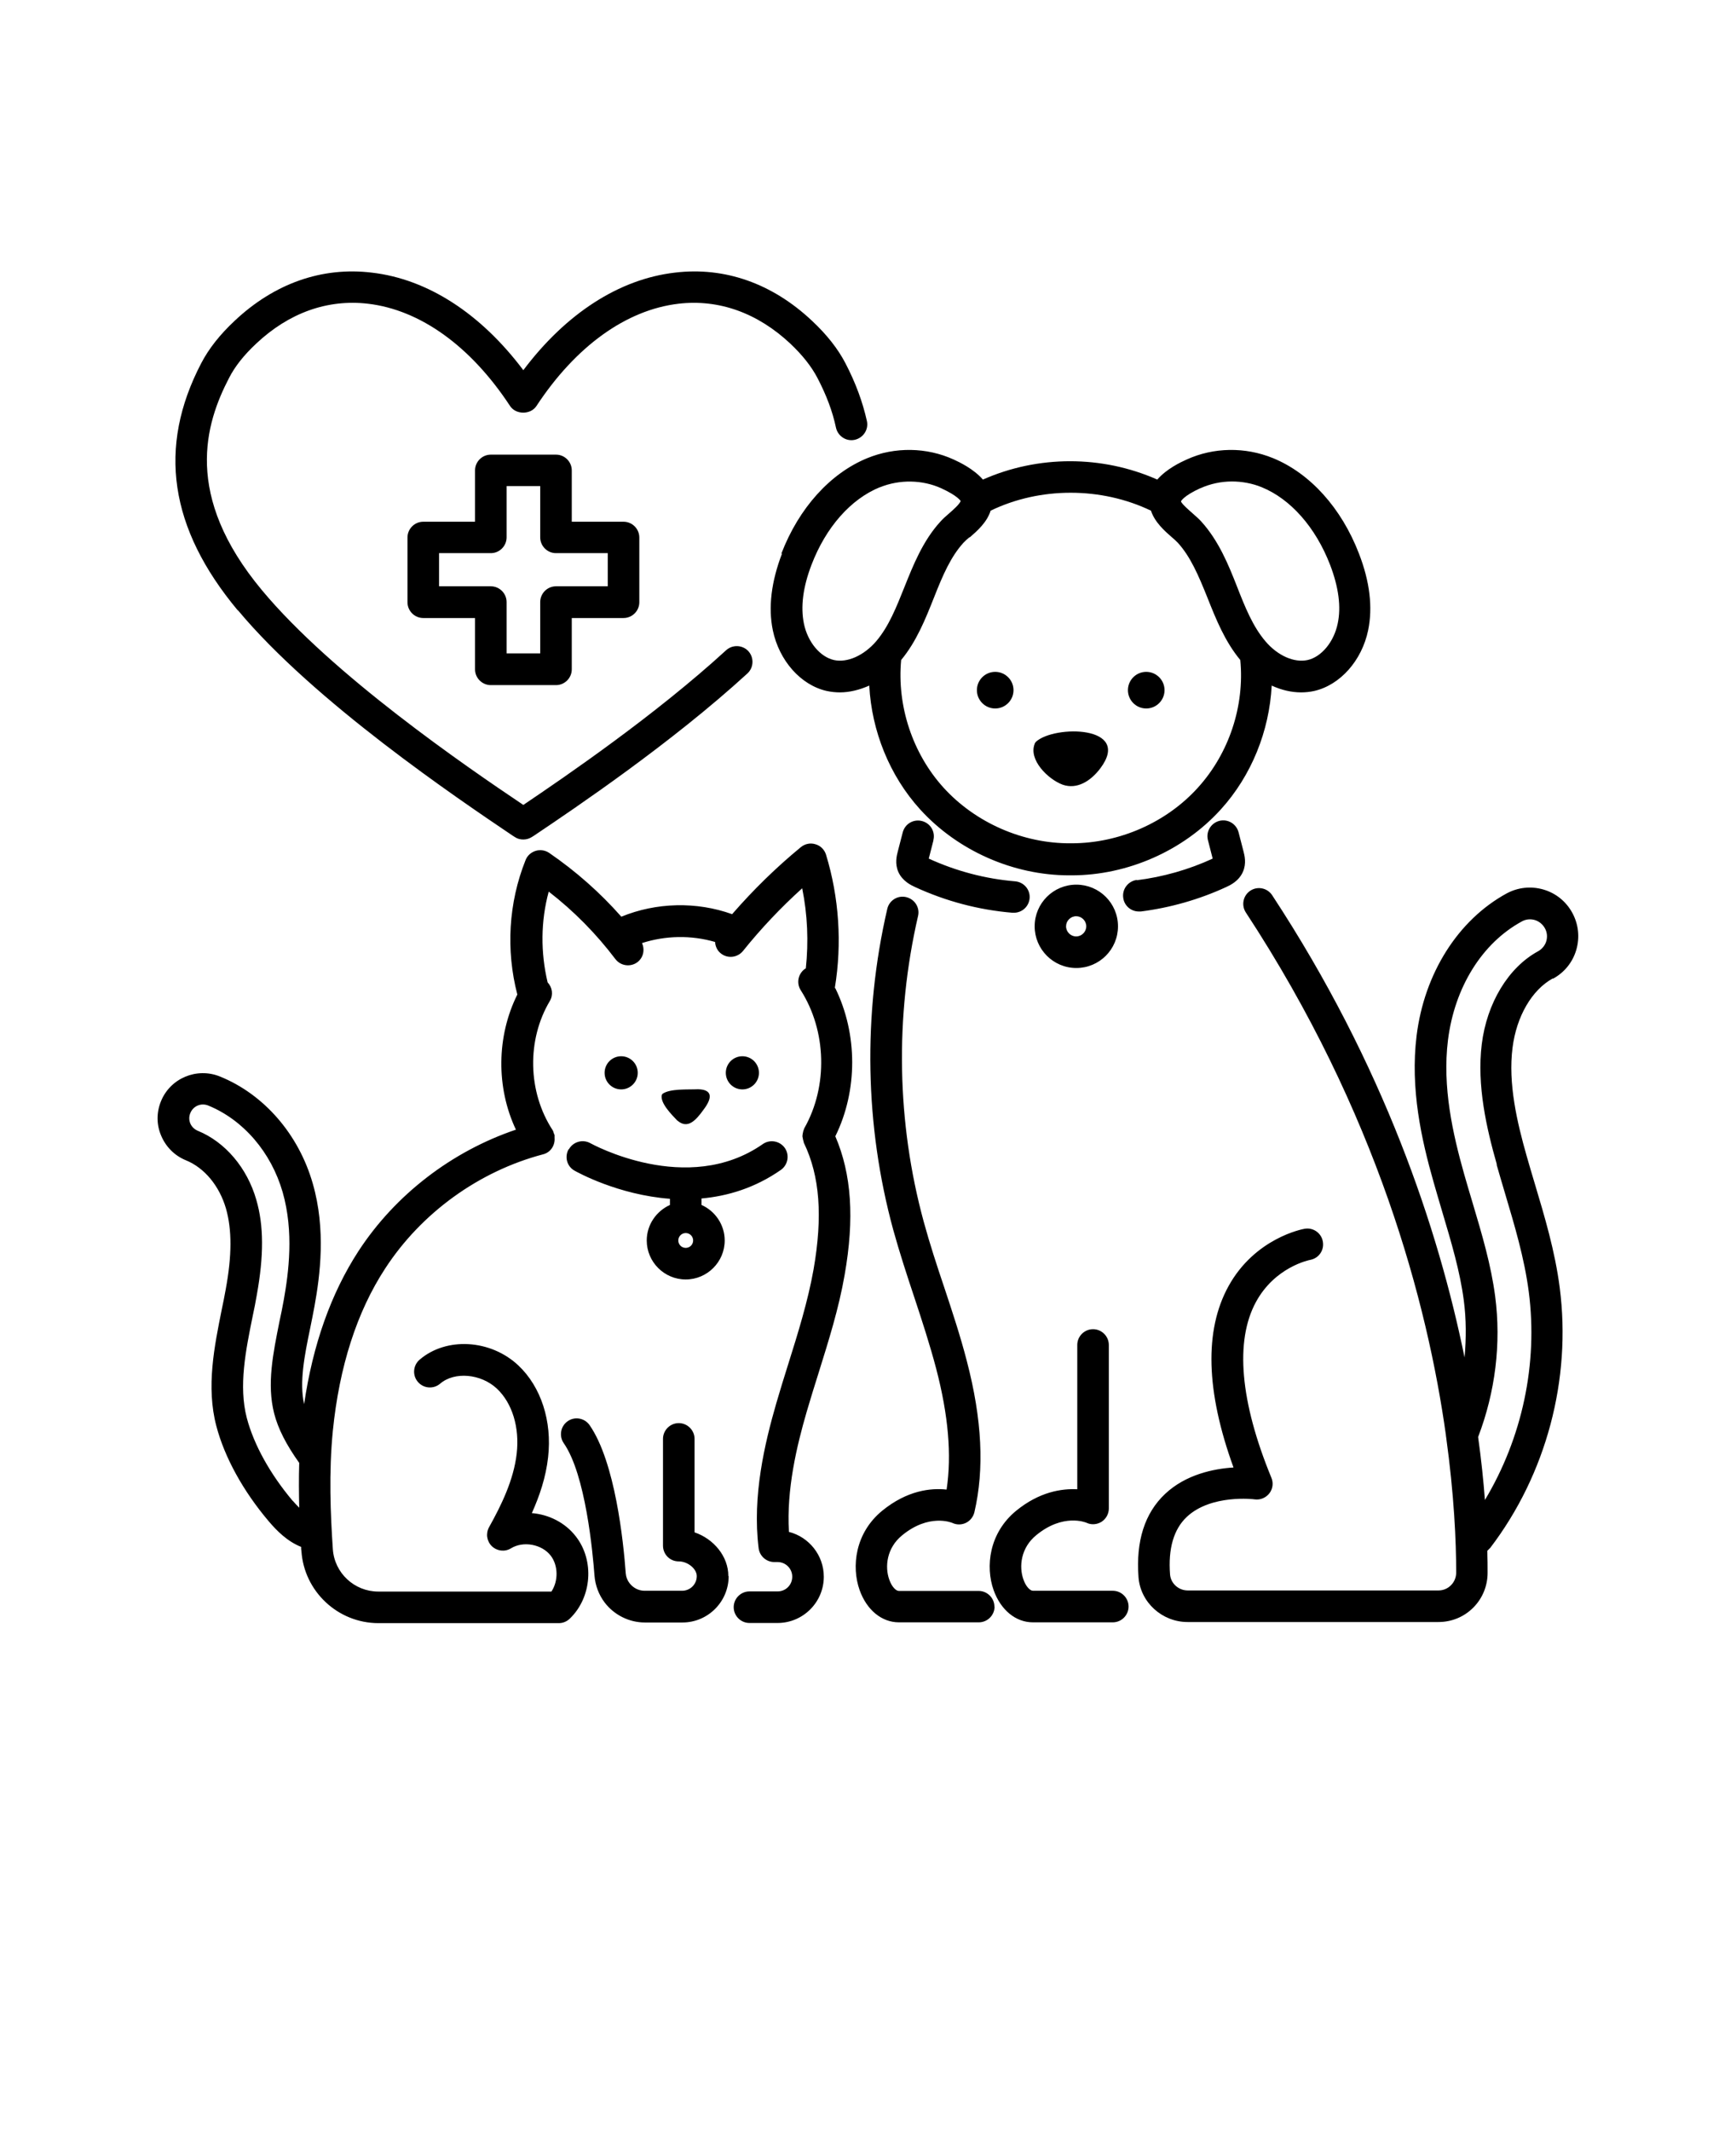
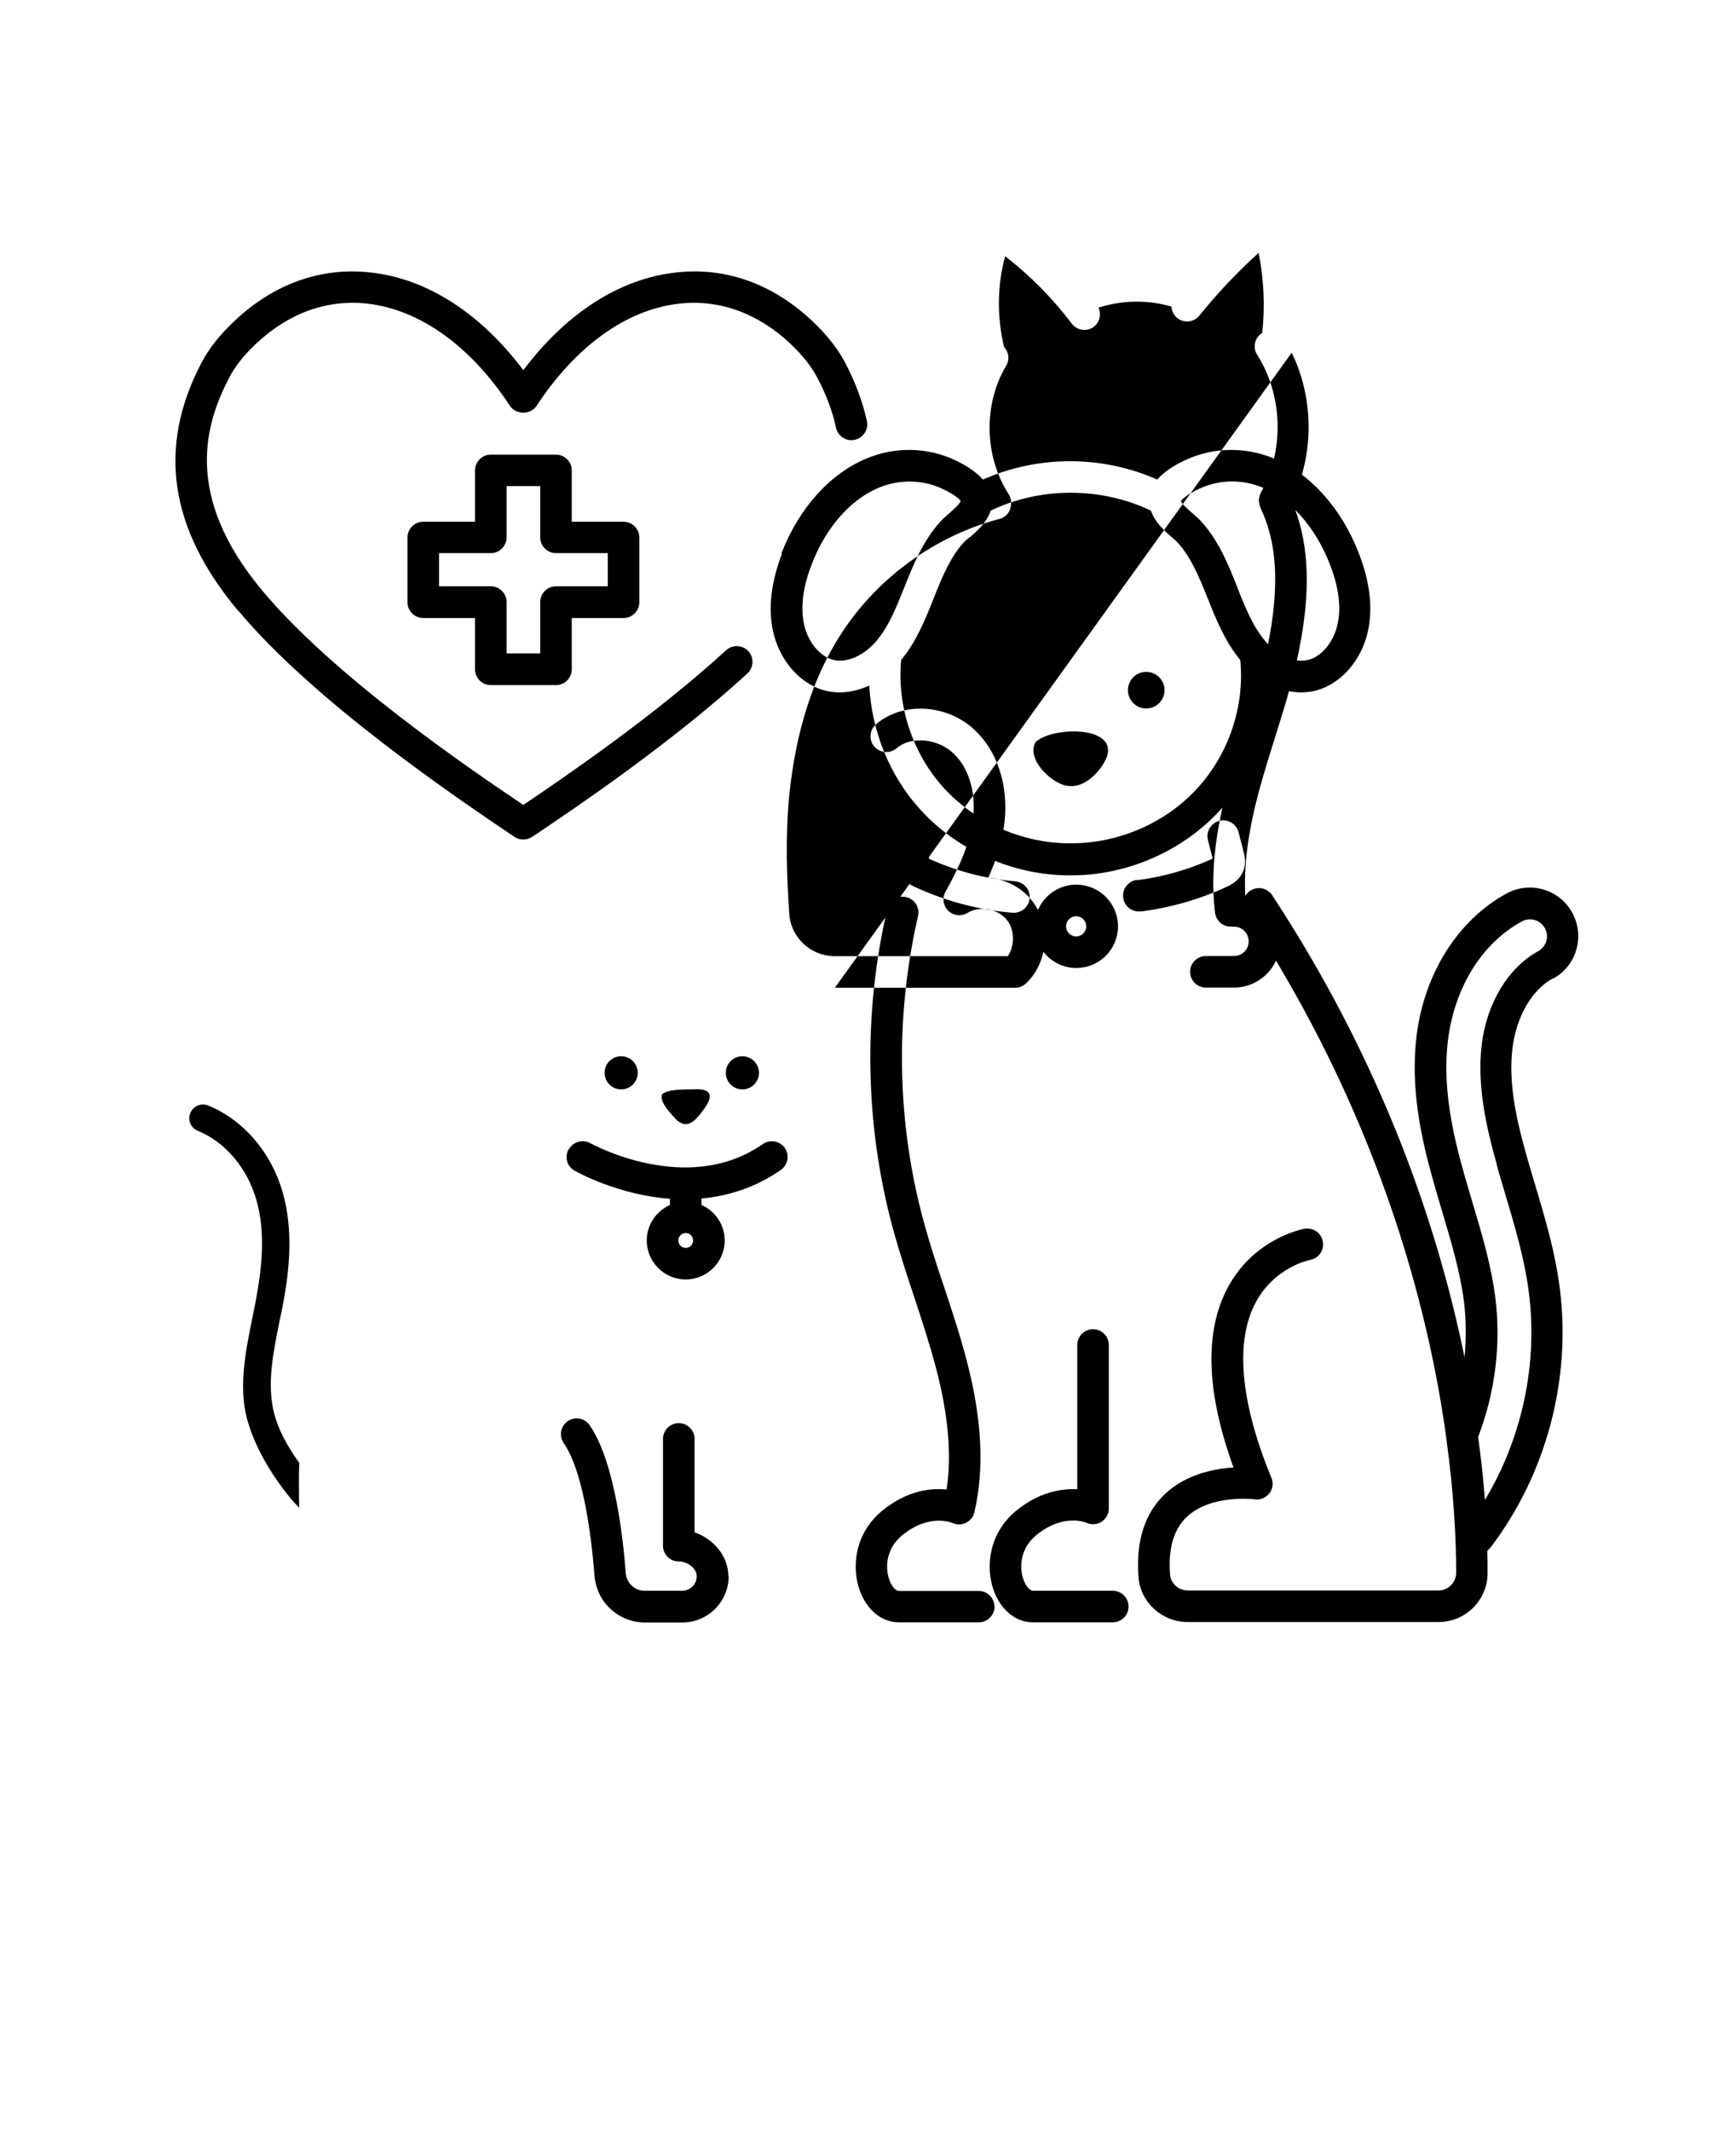
<svg xmlns="http://www.w3.org/2000/svg" id="Capa_1" version="1.1" viewBox="0 0 110 135">
-   <path d="M31.1,43.4h4.13c.55,0,1-.45,1-1v-3.25h3.28c.55,0,1-.45,1-1v-4.1c0-.55-.45-1-1-1h-3.28v-3.25c0-.55-.45-1-1-1h-4.13c-.55,0-1,.45-1,1v3.25h-3.28c-.55,0-1,.45-1,1v4.1c0,.55.45,1,1,1h3.28v3.25c0,.55.45,1,1,1ZM27.82,37.14v-2.1h3.28c.55,0,1-.45,1-1v-3.25h2.13v3.25c0,.55.45,1,1,1h3.28v2.1h-3.28c-.55,0-1,.45-1,1v3.25h-2.13v-3.25c0-.55-.45-1-1-1h-3.28ZM61.9,43.72c0-.64.52-1.16,1.16-1.16s1.16.52,1.16,1.16-.52,1.16-1.16,1.16-1.16-.52-1.16-1.16ZM71.47,43.72c0-.64.52-1.16,1.16-1.16s1.16.52,1.16,1.16-.52,1.16-1.16,1.16-1.16-.52-1.16-1.16ZM65.56,47.1l.08-.11c1.17-1.07,6.11-1.04,4.09,1.67-.62.83-1.49,1.36-2.39,1.05-.93-.34-2.2-1.59-1.77-2.61h0ZM49.55,35.07c-.68,1.78-.88,3.41-.58,4.86.4,1.92,1.77,3.47,3.41,3.84.28.06.56.09.84.09.62,0,1.25-.16,1.86-.43.15,2.87,1.28,5.7,3.22,7.84,2.38,2.62,5.91,4.18,9.45,4.18h.15c3.55,0,7.09-1.56,9.46-4.18,1.94-2.14,3.07-4.96,3.22-7.84.61.28,1.24.43,1.86.43.29,0,.57-.03.84-.09,1.64-.38,3.01-1.92,3.41-3.84.3-1.45.11-3.08-.58-4.86-1.11-2.89-3.1-5.09-5.45-6.05-1.77-.72-3.76-.69-5.47.09-.38.17-1.27.59-1.86,1.27-3.5-1.55-7.55-1.55-11.05,0-.59-.68-1.48-1.1-1.85-1.27-1.71-.78-3.7-.81-5.47-.09-2.35.96-4.34,3.16-5.45,6.05h0ZM76.06,30.93c.62-.28,1.31-.43,2-.43.64,0,1.29.12,1.88.36,1.84.75,3.42,2.54,4.34,4.92.54,1.41.71,2.67.48,3.73-.24,1.15-1.02,2.1-1.9,2.3-.85.19-1.9-.27-2.68-1.19-.8-.94-1.29-2.16-1.82-3.52-.5-1.27-1.13-2.84-2.24-4.06-.14-.16-.34-.33-.54-.51-.23-.2-.71-.62-.75-.77,0,0,.14-.34,1.24-.84h0ZM61.45,34.04c.46-.4,1.09-.95,1.32-1.69,3.14-1.52,7.02-1.51,10.16,0,.24.73.86,1.28,1.32,1.68.14.12.28.24.38.35.8.88,1.3,2.04,1.89,3.51.54,1.36,1.1,2.75,2.07,3.92.28,2.91-.71,5.91-2.69,8.09-2,2.21-4.98,3.52-8,3.52h-.06c-3.02.02-6.03-1.3-8.05-3.52-1.97-2.17-2.96-5.18-2.69-8.09.97-1.17,1.53-2.57,2.09-3.98.56-1.42,1.06-2.57,1.86-3.45.1-.11.24-.23.38-.35h0ZM55.75,30.87c1.25-.51,2.7-.48,3.89.06,1.05.48,1.22.8,1.23.8-.04.19-.51.6-.74.8-.21.18-.4.35-.54.51-1.12,1.22-1.74,2.8-2.27,4.12-.52,1.3-1,2.52-1.8,3.46-.78.91-1.84,1.38-2.68,1.19-.88-.2-1.66-1.14-1.9-2.3-.22-1.07-.06-2.32.48-3.73.91-2.38,2.49-4.17,4.34-4.92h0ZM59.15,53.22l-.3,1.17c1.73.79,3.57,1.28,5.48,1.44.55.05.96.53.91,1.08-.05.52-.48.91-1,.91-.03,0-.06,0-.09,0-2.14-.18-4.22-.73-6.17-1.63-.24-.11-.8-.37-1.06-.96-.23-.53-.1-1.03-.03-1.3l.31-1.2c.14-.54.68-.86,1.22-.72.54.14.86.68.72,1.22h0ZM72.03,55.76c1.67-.21,3.29-.67,4.81-1.37l-.3-1.17c-.14-.54.19-1.08.72-1.22.54-.14,1.08.19,1.22.72l.31,1.2c.07.27.2.77-.03,1.3-.26.6-.82.86-1.06.97-1.71.79-3.54,1.31-5.41,1.55-.04,0-.09,0-.13,0-.5,0-.93-.37-.99-.88-.07-.55.32-1.05.87-1.12h0ZM65.56,58.68c0,1.45,1.18,2.64,2.64,2.64s2.64-1.18,2.64-2.64-1.18-2.64-2.64-2.64-2.64,1.18-2.64,2.64ZM68.83,58.68c0,.35-.29.64-.64.64s-.64-.29-.64-.64.29-.64.64-.64.64.29.64.64ZM63.02,101.77c0,.55-.45,1-1,1h-5.06c-1.09,0-2.04-.78-2.49-2.04-.53-1.49-.29-3.62,1.43-5.03,1.58-1.29,3.08-1.45,4.08-1.34.33-2.2.11-4.71-.66-7.66-.4-1.52-.9-3.05-1.39-4.53-.46-1.38-.93-2.82-1.33-4.26-1.8-6.6-1.93-13.63-.38-20.33.12-.54.66-.88,1.2-.75s.88.66.75,1.2c-1.47,6.38-1.35,13.08.36,19.36.38,1.39.84,2.8,1.3,4.16.5,1.51,1.02,3.07,1.43,4.66.97,3.71,1.12,6.85.48,9.59-.07.29-.27.54-.54.67-.27.13-.59.13-.86,0-.05-.02-1.48-.61-3.18.79-.97.79-1.11,1.98-.81,2.81.16.46.43.71.6.71h5.06c.55,0,1,.45,1,1h0ZM71.51,101.77c0,.55-.45,1-1,1h-5.06c-1.09,0-2.04-.78-2.49-2.04-.53-1.49-.29-3.62,1.43-5.03,1.47-1.2,2.88-1.41,3.87-1.36v-9.14c0-.55.45-1,1-1s1,.45,1,1v10.36c0,.34-.18.66-.46.84-.29.18-.65.21-.96.06-.05-.02-1.48-.61-3.18.79-.97.79-1.11,1.98-.81,2.81.16.46.43.71.6.71h5.06c.55,0,1,.45,1,1h0ZM98.4,62c.72-.39,1.25-1.04,1.48-1.83.23-.79.14-1.62-.25-2.34-.39-.72-1.04-1.25-1.83-1.48-.79-.23-1.62-.14-2.34.25-3.07,1.68-5.21,5.05-5.7,9.02-.41,3.35.31,6.57,1.08,9.27.17.6.35,1.2.54,1.85.58,1.95,1.13,3.79,1.37,5.62.16,1.2.16,2.42.05,3.63-1.66-8.13-5.11-18.5-12.19-29.28-.3-.46-.92-.59-1.38-.29-.46.3-.59.92-.29,1.38,8.32,12.68,11.51,24.75,12.68,33.12,0,.03,0,.06.01.09.51,3.68.64,6.64.64,8.61,0,.3-.12.59-.33.8-.21.21-.49.33-.79.33h-15.89c-.58,0-1.07-.44-1.12-1-.13-1.64.23-2.88,1.06-3.66,1.54-1.45,4.27-1.12,4.3-1.11.36.05.71-.1.93-.38s.27-.66.13-.99c-1.98-4.81-2.32-8.66-.98-11.13,1.2-2.21,3.34-2.65,3.44-2.67.54-.1.9-.61.8-1.16-.09-.54-.61-.91-1.16-.81-.13.02-3.14.59-4.82,3.64-1.54,2.8-1.43,6.66.32,11.48-1.26.08-3.02.44-4.33,1.67-1.3,1.22-1.86,3-1.69,5.28.12,1.59,1.49,2.84,3.11,2.84h15.89c.84,0,1.62-.32,2.21-.91.59-.59.91-1.38.91-2.21,0-.42,0-.88-.02-1.39.06-.07.13-.12.19-.19,3.55-4.66,5.15-10.67,4.4-16.48-.3-2.32-.95-4.48-1.58-6.59-.18-.59-.35-1.18-.52-1.77-.6-2.11-1.18-4.58-.89-6.84.25-1.98,1.22-3.66,2.55-4.39h0ZM94.83,73.77c.17.6.35,1.2.53,1.81.6,2.02,1.23,4.1,1.51,6.26.59,4.56-.42,9.25-2.78,13.18-.09-1.21-.23-2.55-.43-3.99,1.09-2.85,1.47-5.93,1.08-8.91-.26-1.99-.83-3.91-1.45-5.99-.18-.59-.35-1.18-.52-1.77-.71-2.52-1.39-5.49-1.02-8.48.42-3.34,2.16-6.14,4.68-7.51.25-.14.54-.17.82-.09.27.08.5.27.64.52s.17.54.09.82c-.08.27-.27.5-.52.64-1.88,1.02-3.25,3.28-3.57,5.89-.32,2.61.3,5.32.96,7.63h0ZM39.36,69.01c-.58,0-1.05-.47-1.05-1.05s.47-1.05,1.05-1.05,1.05.47,1.05,1.05-.47,1.05-1.05,1.05ZM47.04,69.01c-.58,0-1.05-.47-1.05-1.05s.47-1.05,1.05-1.05,1.05.47,1.05,1.05-.47,1.05-1.05,1.05ZM42.93,71c-.39-.41-1.1-1.12-1-1.63l.05-.08c.49-.34,1.59-.26,2.25-.29.89.02.94.51.36,1.28-.52.73-1.03,1.25-1.66.71h0ZM52.9,62.57c.46-2.8.27-5.71-.56-8.43-.1-.32-.35-.57-.67-.66-.32-.1-.66-.03-.92.18-1.57,1.29-3.02,2.71-4.36,4.25-2.26-.81-4.8-.75-7.02.16-1.35-1.53-2.88-2.88-4.57-4.04-.25-.17-.57-.22-.86-.13-.29.09-.53.3-.64.59-1.08,2.7-1.25,5.7-.52,8.51-1.32,2.65-1.35,5.89-.09,8.56-4.05,1.37-7.64,4.11-9.98,7.7-1.74,2.68-2.89,5.93-3.44,9.69-.31-1.39.02-3.06.39-4.84.09-.46.19-.92.27-1.38.35-1.93.73-4.84-.11-7.75-.89-3.12-3.09-5.66-5.89-6.79-1.46-.59-3.14.11-3.73,1.57-.29.71-.29,1.49.02,2.2.3.7.85,1.25,1.56,1.54,1.18.48,2.12,1.62,2.54,3.06.38,1.34.38,2.97-.02,5.13-.07.41-.16.83-.25,1.27-.46,2.3-1,4.89-.34,7.38.52,1.98,1.7,4.12,3.32,6.03.5.59,1.17,1.27,2.05,1.62,0,.09,0,.18.02.27.17,2.55,2.31,4.56,4.88,4.56h11.43c.26,0,.5-.1.69-.28,1.4-1.34,1.58-3.68.39-5.21-.68-.88-1.71-1.39-2.79-1.48.49-1.09.89-2.27,1.03-3.54.26-2.29-.45-4.46-1.88-5.81-1.76-1.66-4.57-1.82-6.26-.37-.42.36-.47.99-.11,1.41.36.42.99.47,1.41.11.91-.78,2.58-.63,3.59.31.98.92,1.45,2.46,1.26,4.12-.19,1.68-.99,3.3-1.75,4.66-.22.4-.15.89.18,1.21.33.31.82.37,1.21.13.78-.48,1.96-.26,2.52.47.48.63.48,1.61.04,2.27h-10.97c-1.52,0-2.78-1.18-2.88-2.69-.15-2.22-.26-4.85,0-7.49.41-4.07,1.52-7.54,3.32-10.29,2.29-3.52,5.94-6.16,10.01-7.23.47-.12.76-.57.72-1.04,0-.05,0-.11,0-.16v-.02s-.03-.06-.04-.09c-.03-.08-.04-.16-.09-.23-1.57-2.41-1.64-5.7-.17-8.17.23-.39.16-.86-.14-1.18-.45-1.89-.44-3.88.07-5.75,1.59,1.23,3,2.66,4.22,4.27.33.44.96.53,1.4.2.38-.29.48-.79.29-1.21,1.49-.48,3.12-.51,4.63-.07.02.27.13.54.36.72.43.35,1.06.28,1.41-.15,1.14-1.42,2.4-2.75,3.75-3.97.34,1.67.41,3.39.23,5.08,0,0-.02,0-.02,0-.46.3-.6.91-.3,1.38,1.64,2.57,1.73,6.08.23,8.73-.02.03-.02.05-.03.08-.03.06-.05.13-.06.2-.02.06-.02.12-.03.18s0,.12.02.19c.01.07.02.13.05.2.01.03,0,.06.02.09,1.01,2.1,1.2,4.64.61,8.02-.36,2.02-.99,4.04-1.6,5.98-.26.83-.52,1.66-.76,2.49-.73,2.53-1.53,5.86-1.12,9.18.06.5.49.88.99.88h.21c.51,0,.93.41.93.93s-.41.93-.93.93h-1.78c-.55,0-1,.45-1,1s.45,1,1,1h1.78c1.61,0,2.93-1.31,2.93-2.93,0-1.37-.95-2.52-2.21-2.84-.16-2.71.5-5.45,1.12-7.59.24-.82.49-1.63.75-2.45.63-2.02,1.29-4.1,1.66-6.24.63-3.58.44-6.38-.59-8.78,1.43-2.9,1.42-6.48,0-9.38h-.01ZM18.55,95.08c-1.43-1.7-2.46-3.55-2.91-5.25-.53-2.03-.07-4.29.38-6.5.09-.43.18-.86.25-1.29.45-2.48.45-4.4-.03-6.04-.58-2.02-1.97-3.66-3.71-4.37-.21-.09-.38-.25-.47-.46-.09-.21-.09-.45,0-.66.18-.45.68-.66,1.13-.48,2.23.91,3.99,2.96,4.72,5.49.72,2.51.38,5.1.07,6.83-.08.45-.17.89-.27,1.35-.41,2.05-.81,3.98-.34,5.83.25.98.77,1.99,1.59,3.14-.03.98-.02,1.92,0,2.84-.14-.14-.29-.3-.41-.44h0ZM46.17,99.85c0,1.61-1.31,2.93-2.93,2.93h-2.38c-1,0-1.95-.48-2.55-1.27-.37-.49-.59-1.08-.64-1.69-.11-1.46-.56-6.41-1.95-8.4-.31-.45-.2-1.08.25-1.39.45-.32,1.08-.2,1.39.25,1.62,2.34,2.14,7.35,2.29,9.39.02.23.1.44.24.62.23.3.58.48.95.48h2.38c.51,0,.93-.41.93-.93,0-.46-.57-.93-1.14-.93s-1-.45-1-1v-6.76c0-.55.45-1,1-1s1,.45,1,1v5.92c1.21.41,2.14,1.52,2.14,2.76h0ZM36.03,72.8c-.27.48-.11,1.09.38,1.36.18.1,2.75,1.53,6.04,1.78v.39c-.86.39-1.47,1.25-1.47,2.25,0,1.36,1.11,2.47,2.47,2.47s2.47-1.11,2.47-2.47c0-1-.61-1.87-1.47-2.25v-.41c1.65-.15,3.38-.66,5.03-1.81.45-.32.56-.94.25-1.39-.32-.45-.94-.56-1.39-.25-4.79,3.35-10.87-.02-10.93-.05-.48-.27-1.09-.1-1.36.38h0ZM43.45,79.05c-.26,0-.47-.21-.47-.47s.21-.47.47-.47.47.21.47.47-.21.47-.47.47ZM15.07,38.67c-4.34-5.2-5.1-10.33-2.32-15.66.48-.92,1.17-1.8,2.12-2.69,2.52-2.37,5.53-3.43,8.69-3.05,3.54.41,6.9,2.59,9.6,6.18,2.7-3.59,6.07-5.77,9.6-6.18,3.16-.38,6.17.68,8.69,3.05.95.89,1.64,1.77,2.12,2.69.65,1.25,1.09,2.45,1.36,3.66.12.54-.23,1.07-.77,1.19s-1.07-.23-1.19-.77c-.22-1.04-.61-2.07-1.18-3.16-.38-.72-.93-1.42-1.71-2.16-2.08-1.95-4.53-2.83-7.09-2.53-3.31.39-6.51,2.69-9,6.48-.37.56-1.3.56-1.67,0-2.49-3.79-5.69-6.09-9-6.48-2.56-.3-5.01.57-7.09,2.53-.78.73-1.34,1.44-1.71,2.16-1.51,2.9-2.93,7.45,2.08,13.46,4.46,5.36,12.91,11.15,16.56,13.6,2.74-1.85,8.36-5.69,12.85-9.8.41-.37,1.04-.34,1.41.06.37.41.34,1.04-.06,1.41-4.84,4.43-10.91,8.52-13.5,10.26l-.14.09c-.17.11-.36.17-.56.17s-.39-.05-.56-.17l-.14-.09c-3.44-2.32-12.56-8.47-17.39-14.27h0Z" />
+   <path d="M31.1,43.4h4.13c.55,0,1-.45,1-1v-3.25h3.28c.55,0,1-.45,1-1v-4.1c0-.55-.45-1-1-1h-3.28v-3.25c0-.55-.45-1-1-1h-4.13c-.55,0-1,.45-1,1v3.25h-3.28c-.55,0-1,.45-1,1v4.1c0,.55.45,1,1,1h3.28v3.25c0,.55.45,1,1,1ZM27.82,37.14v-2.1h3.28c.55,0,1-.45,1-1v-3.25h2.13v3.25c0,.55.45,1,1,1h3.28v2.1h-3.28c-.55,0-1,.45-1,1v3.25h-2.13v-3.25c0-.55-.45-1-1-1h-3.28ZM61.9,43.72c0-.64.52-1.16,1.16-1.16s1.16.52,1.16,1.16-.52,1.16-1.16,1.16-1.16-.52-1.16-1.16ZM71.47,43.72c0-.64.52-1.16,1.16-1.16s1.16.52,1.16,1.16-.52,1.16-1.16,1.16-1.16-.52-1.16-1.16ZM65.56,47.1l.08-.11c1.17-1.07,6.11-1.04,4.09,1.67-.62.83-1.49,1.36-2.39,1.05-.93-.34-2.2-1.59-1.77-2.61h0ZM49.55,35.07c-.68,1.78-.88,3.41-.58,4.86.4,1.92,1.77,3.47,3.41,3.84.28.06.56.09.84.09.62,0,1.25-.16,1.86-.43.15,2.87,1.28,5.7,3.22,7.84,2.38,2.62,5.91,4.18,9.45,4.18h.15c3.55,0,7.09-1.56,9.46-4.18,1.94-2.14,3.07-4.96,3.22-7.84.61.28,1.24.43,1.86.43.29,0,.57-.03.84-.09,1.64-.38,3.01-1.92,3.41-3.84.3-1.45.11-3.08-.58-4.86-1.11-2.89-3.1-5.09-5.45-6.05-1.77-.72-3.76-.69-5.47.09-.38.17-1.27.59-1.86,1.27-3.5-1.55-7.55-1.55-11.05,0-.59-.68-1.48-1.1-1.85-1.27-1.71-.78-3.7-.81-5.47-.09-2.35.96-4.34,3.16-5.45,6.05h0ZM76.06,30.93c.62-.28,1.31-.43,2-.43.64,0,1.29.12,1.88.36,1.84.75,3.42,2.54,4.34,4.92.54,1.41.71,2.67.48,3.73-.24,1.15-1.02,2.1-1.9,2.3-.85.19-1.9-.27-2.68-1.19-.8-.94-1.29-2.16-1.82-3.52-.5-1.27-1.13-2.84-2.24-4.06-.14-.16-.34-.33-.54-.51-.23-.2-.71-.62-.75-.77,0,0,.14-.34,1.24-.84h0ZM61.45,34.04c.46-.4,1.09-.95,1.32-1.69,3.14-1.52,7.02-1.51,10.16,0,.24.73.86,1.28,1.32,1.68.14.12.28.24.38.35.8.88,1.3,2.04,1.89,3.51.54,1.36,1.1,2.75,2.07,3.92.28,2.91-.71,5.91-2.69,8.09-2,2.21-4.98,3.52-8,3.52h-.06c-3.02.02-6.03-1.3-8.05-3.52-1.97-2.17-2.96-5.18-2.69-8.09.97-1.17,1.53-2.57,2.09-3.98.56-1.42,1.06-2.57,1.86-3.45.1-.11.24-.23.38-.35h0ZM55.75,30.87c1.25-.51,2.7-.48,3.89.06,1.05.48,1.22.8,1.23.8-.04.19-.51.6-.74.8-.21.18-.4.35-.54.51-1.12,1.22-1.74,2.8-2.27,4.12-.52,1.3-1,2.52-1.8,3.46-.78.91-1.84,1.38-2.68,1.19-.88-.2-1.66-1.14-1.9-2.3-.22-1.07-.06-2.32.48-3.73.91-2.38,2.49-4.17,4.34-4.92h0ZM59.15,53.22l-.3,1.17c1.73.79,3.57,1.28,5.48,1.44.55.05.96.53.91,1.08-.05.52-.48.91-1,.91-.03,0-.06,0-.09,0-2.14-.18-4.22-.73-6.17-1.63-.24-.11-.8-.37-1.06-.96-.23-.53-.1-1.03-.03-1.3l.31-1.2c.14-.54.68-.86,1.22-.72.54.14.86.68.72,1.22h0ZM72.03,55.76c1.67-.21,3.29-.67,4.81-1.37l-.3-1.17c-.14-.54.19-1.08.72-1.22.54-.14,1.08.19,1.22.72l.31,1.2c.07.27.2.77-.03,1.3-.26.6-.82.86-1.06.97-1.71.79-3.54,1.31-5.41,1.55-.04,0-.09,0-.13,0-.5,0-.93-.37-.99-.88-.07-.55.32-1.05.87-1.12h0ZM65.56,58.68c0,1.45,1.18,2.64,2.64,2.64s2.64-1.18,2.64-2.64-1.18-2.64-2.64-2.64-2.64,1.18-2.64,2.64ZM68.83,58.68c0,.35-.29.64-.64.64s-.64-.29-.64-.64.29-.64.64-.64.64.29.64.64ZM63.02,101.77c0,.55-.45,1-1,1h-5.06c-1.09,0-2.04-.78-2.49-2.04-.53-1.49-.29-3.62,1.43-5.03,1.58-1.29,3.08-1.45,4.08-1.34.33-2.2.11-4.71-.66-7.66-.4-1.52-.9-3.05-1.39-4.53-.46-1.38-.93-2.82-1.33-4.26-1.8-6.6-1.93-13.63-.38-20.33.12-.54.66-.88,1.2-.75s.88.66.75,1.2c-1.47,6.38-1.35,13.08.36,19.36.38,1.39.84,2.8,1.3,4.16.5,1.51,1.02,3.07,1.43,4.66.97,3.71,1.12,6.85.48,9.59-.07.29-.27.54-.54.67-.27.13-.59.13-.86,0-.05-.02-1.48-.61-3.18.79-.97.79-1.11,1.98-.81,2.81.16.46.43.71.6.71h5.06c.55,0,1,.45,1,1h0ZM71.51,101.77c0,.55-.45,1-1,1h-5.06c-1.09,0-2.04-.78-2.49-2.04-.53-1.49-.29-3.62,1.43-5.03,1.47-1.2,2.88-1.41,3.87-1.36v-9.14c0-.55.45-1,1-1s1,.45,1,1v10.36c0,.34-.18.66-.46.84-.29.18-.65.21-.96.06-.05-.02-1.48-.61-3.18.79-.97.79-1.11,1.98-.81,2.81.16.46.43.71.6.71h5.06c.55,0,1,.45,1,1h0ZM98.4,62c.72-.39,1.25-1.04,1.48-1.83.23-.79.14-1.62-.25-2.34-.39-.72-1.04-1.25-1.83-1.48-.79-.23-1.62-.14-2.34.25-3.07,1.68-5.21,5.05-5.7,9.02-.41,3.35.31,6.57,1.08,9.27.17.6.35,1.2.54,1.85.58,1.95,1.13,3.79,1.37,5.62.16,1.2.16,2.42.05,3.63-1.66-8.13-5.11-18.5-12.19-29.28-.3-.46-.92-.59-1.38-.29-.46.3-.59.92-.29,1.38,8.32,12.68,11.51,24.75,12.68,33.12,0,.03,0,.06.01.09.51,3.68.64,6.64.64,8.61,0,.3-.12.59-.33.8-.21.21-.49.33-.79.33h-15.89c-.58,0-1.07-.44-1.12-1-.13-1.64.23-2.88,1.06-3.66,1.54-1.45,4.27-1.12,4.3-1.11.36.05.71-.1.93-.38s.27-.66.13-.99c-1.98-4.81-2.32-8.66-.98-11.13,1.2-2.21,3.34-2.65,3.44-2.67.54-.1.9-.61.8-1.16-.09-.54-.61-.91-1.16-.81-.13.02-3.14.59-4.82,3.64-1.54,2.8-1.43,6.66.32,11.48-1.26.08-3.02.44-4.33,1.67-1.3,1.22-1.86,3-1.69,5.28.12,1.59,1.49,2.84,3.11,2.84h15.89c.84,0,1.62-.32,2.21-.91.59-.59.91-1.38.91-2.21,0-.42,0-.88-.02-1.39.06-.07.13-.12.19-.19,3.55-4.66,5.15-10.67,4.4-16.48-.3-2.32-.95-4.48-1.58-6.59-.18-.59-.35-1.18-.52-1.77-.6-2.11-1.18-4.58-.89-6.84.25-1.98,1.22-3.66,2.55-4.39h0ZM94.83,73.77c.17.6.35,1.2.53,1.81.6,2.02,1.23,4.1,1.51,6.26.59,4.56-.42,9.25-2.78,13.18-.09-1.21-.23-2.55-.43-3.99,1.09-2.85,1.47-5.93,1.08-8.91-.26-1.99-.83-3.91-1.45-5.99-.18-.59-.35-1.18-.52-1.77-.71-2.52-1.39-5.49-1.02-8.48.42-3.34,2.16-6.14,4.68-7.51.25-.14.54-.17.82-.09.27.08.5.27.64.52s.17.54.09.82c-.08.27-.27.5-.52.64-1.88,1.02-3.25,3.28-3.57,5.89-.32,2.61.3,5.32.96,7.63h0ZM39.36,69.01c-.58,0-1.05-.47-1.05-1.05s.47-1.05,1.05-1.05,1.05.47,1.05,1.05-.47,1.05-1.05,1.05ZM47.04,69.01c-.58,0-1.05-.47-1.05-1.05s.47-1.05,1.05-1.05,1.05.47,1.05,1.05-.47,1.05-1.05,1.05ZM42.93,71c-.39-.41-1.1-1.12-1-1.63l.05-.08c.49-.34,1.59-.26,2.25-.29.89.02.94.51.36,1.28-.52.73-1.03,1.25-1.66.71h0ZM52.9,62.57h11.43c.26,0,.5-.1.69-.28,1.4-1.34,1.58-3.68.39-5.21-.68-.88-1.71-1.39-2.79-1.48.49-1.09.89-2.27,1.03-3.54.26-2.29-.45-4.46-1.88-5.81-1.76-1.66-4.57-1.82-6.26-.37-.42.36-.47.99-.11,1.41.36.42.99.47,1.41.11.91-.78,2.58-.63,3.59.31.98.92,1.45,2.46,1.26,4.12-.19,1.68-.99,3.3-1.75,4.66-.22.4-.15.89.18,1.21.33.31.82.37,1.21.13.78-.48,1.96-.26,2.52.47.48.63.48,1.61.04,2.27h-10.97c-1.52,0-2.78-1.18-2.88-2.69-.15-2.22-.26-4.85,0-7.49.41-4.07,1.52-7.54,3.32-10.29,2.29-3.52,5.94-6.16,10.01-7.23.47-.12.76-.57.72-1.04,0-.05,0-.11,0-.16v-.02s-.03-.06-.04-.09c-.03-.08-.04-.16-.09-.23-1.57-2.41-1.64-5.7-.17-8.17.23-.39.16-.86-.14-1.18-.45-1.89-.44-3.88.07-5.75,1.59,1.23,3,2.66,4.22,4.27.33.44.96.53,1.4.2.38-.29.48-.79.29-1.21,1.49-.48,3.12-.51,4.63-.07.02.27.13.54.36.72.43.35,1.06.28,1.41-.15,1.14-1.42,2.4-2.75,3.75-3.97.34,1.67.41,3.39.23,5.08,0,0-.02,0-.02,0-.46.3-.6.91-.3,1.38,1.64,2.57,1.73,6.08.23,8.73-.02.03-.02.05-.03.08-.03.06-.05.13-.06.2-.02.06-.02.12-.03.18s0,.12.02.19c.01.07.02.13.05.2.01.03,0,.06.02.09,1.01,2.1,1.2,4.64.61,8.02-.36,2.02-.99,4.04-1.6,5.98-.26.83-.52,1.66-.76,2.49-.73,2.53-1.53,5.86-1.12,9.18.06.5.49.88.99.88h.21c.51,0,.93.41.93.93s-.41.93-.93.93h-1.78c-.55,0-1,.45-1,1s.45,1,1,1h1.78c1.61,0,2.93-1.31,2.93-2.93,0-1.37-.95-2.52-2.21-2.84-.16-2.71.5-5.45,1.12-7.59.24-.82.49-1.63.75-2.45.63-2.02,1.29-4.1,1.66-6.24.63-3.58.44-6.38-.59-8.78,1.43-2.9,1.42-6.48,0-9.38h-.01ZM18.55,95.08c-1.43-1.7-2.46-3.55-2.91-5.25-.53-2.03-.07-4.29.38-6.5.09-.43.18-.86.25-1.29.45-2.48.45-4.4-.03-6.04-.58-2.02-1.97-3.66-3.71-4.37-.21-.09-.38-.25-.47-.46-.09-.21-.09-.45,0-.66.18-.45.68-.66,1.13-.48,2.23.91,3.99,2.96,4.72,5.49.72,2.51.38,5.1.07,6.83-.08.45-.17.89-.27,1.35-.41,2.05-.81,3.98-.34,5.83.25.98.77,1.99,1.59,3.14-.03.98-.02,1.92,0,2.84-.14-.14-.29-.3-.41-.44h0ZM46.17,99.85c0,1.61-1.31,2.93-2.93,2.93h-2.38c-1,0-1.95-.48-2.55-1.27-.37-.49-.59-1.08-.64-1.69-.11-1.46-.56-6.41-1.95-8.4-.31-.45-.2-1.08.25-1.39.45-.32,1.08-.2,1.39.25,1.62,2.34,2.14,7.35,2.29,9.39.02.23.1.44.24.62.23.3.58.48.95.48h2.38c.51,0,.93-.41.93-.93,0-.46-.57-.93-1.14-.93s-1-.45-1-1v-6.76c0-.55.45-1,1-1s1,.45,1,1v5.92c1.21.41,2.14,1.52,2.14,2.76h0ZM36.03,72.8c-.27.48-.11,1.09.38,1.36.18.1,2.75,1.53,6.04,1.78v.39c-.86.39-1.47,1.25-1.47,2.25,0,1.36,1.11,2.47,2.47,2.47s2.47-1.11,2.47-2.47c0-1-.61-1.87-1.47-2.25v-.41c1.65-.15,3.38-.66,5.03-1.81.45-.32.56-.94.25-1.39-.32-.45-.94-.56-1.39-.25-4.79,3.35-10.87-.02-10.93-.05-.48-.27-1.09-.1-1.36.38h0ZM43.45,79.05c-.26,0-.47-.21-.47-.47s.21-.47.47-.47.47.21.47.47-.21.47-.47.47ZM15.07,38.67c-4.34-5.2-5.1-10.33-2.32-15.66.48-.92,1.17-1.8,2.12-2.69,2.52-2.37,5.53-3.43,8.69-3.05,3.54.41,6.9,2.59,9.6,6.18,2.7-3.59,6.07-5.77,9.6-6.18,3.16-.38,6.17.68,8.69,3.05.95.89,1.64,1.77,2.12,2.69.65,1.25,1.09,2.45,1.36,3.66.12.54-.23,1.07-.77,1.19s-1.07-.23-1.19-.77c-.22-1.04-.61-2.07-1.18-3.16-.38-.72-.93-1.42-1.71-2.16-2.08-1.95-4.53-2.83-7.09-2.53-3.31.39-6.51,2.69-9,6.48-.37.56-1.3.56-1.67,0-2.49-3.79-5.69-6.09-9-6.48-2.56-.3-5.01.57-7.09,2.53-.78.73-1.34,1.44-1.71,2.16-1.51,2.9-2.93,7.45,2.08,13.46,4.46,5.36,12.91,11.15,16.56,13.6,2.74-1.85,8.36-5.69,12.85-9.8.41-.37,1.04-.34,1.41.06.37.41.34,1.04-.06,1.41-4.84,4.43-10.91,8.52-13.5,10.26l-.14.09c-.17.11-.36.17-.56.17s-.39-.05-.56-.17l-.14-.09c-3.44-2.32-12.56-8.47-17.39-14.27h0Z" />
</svg>